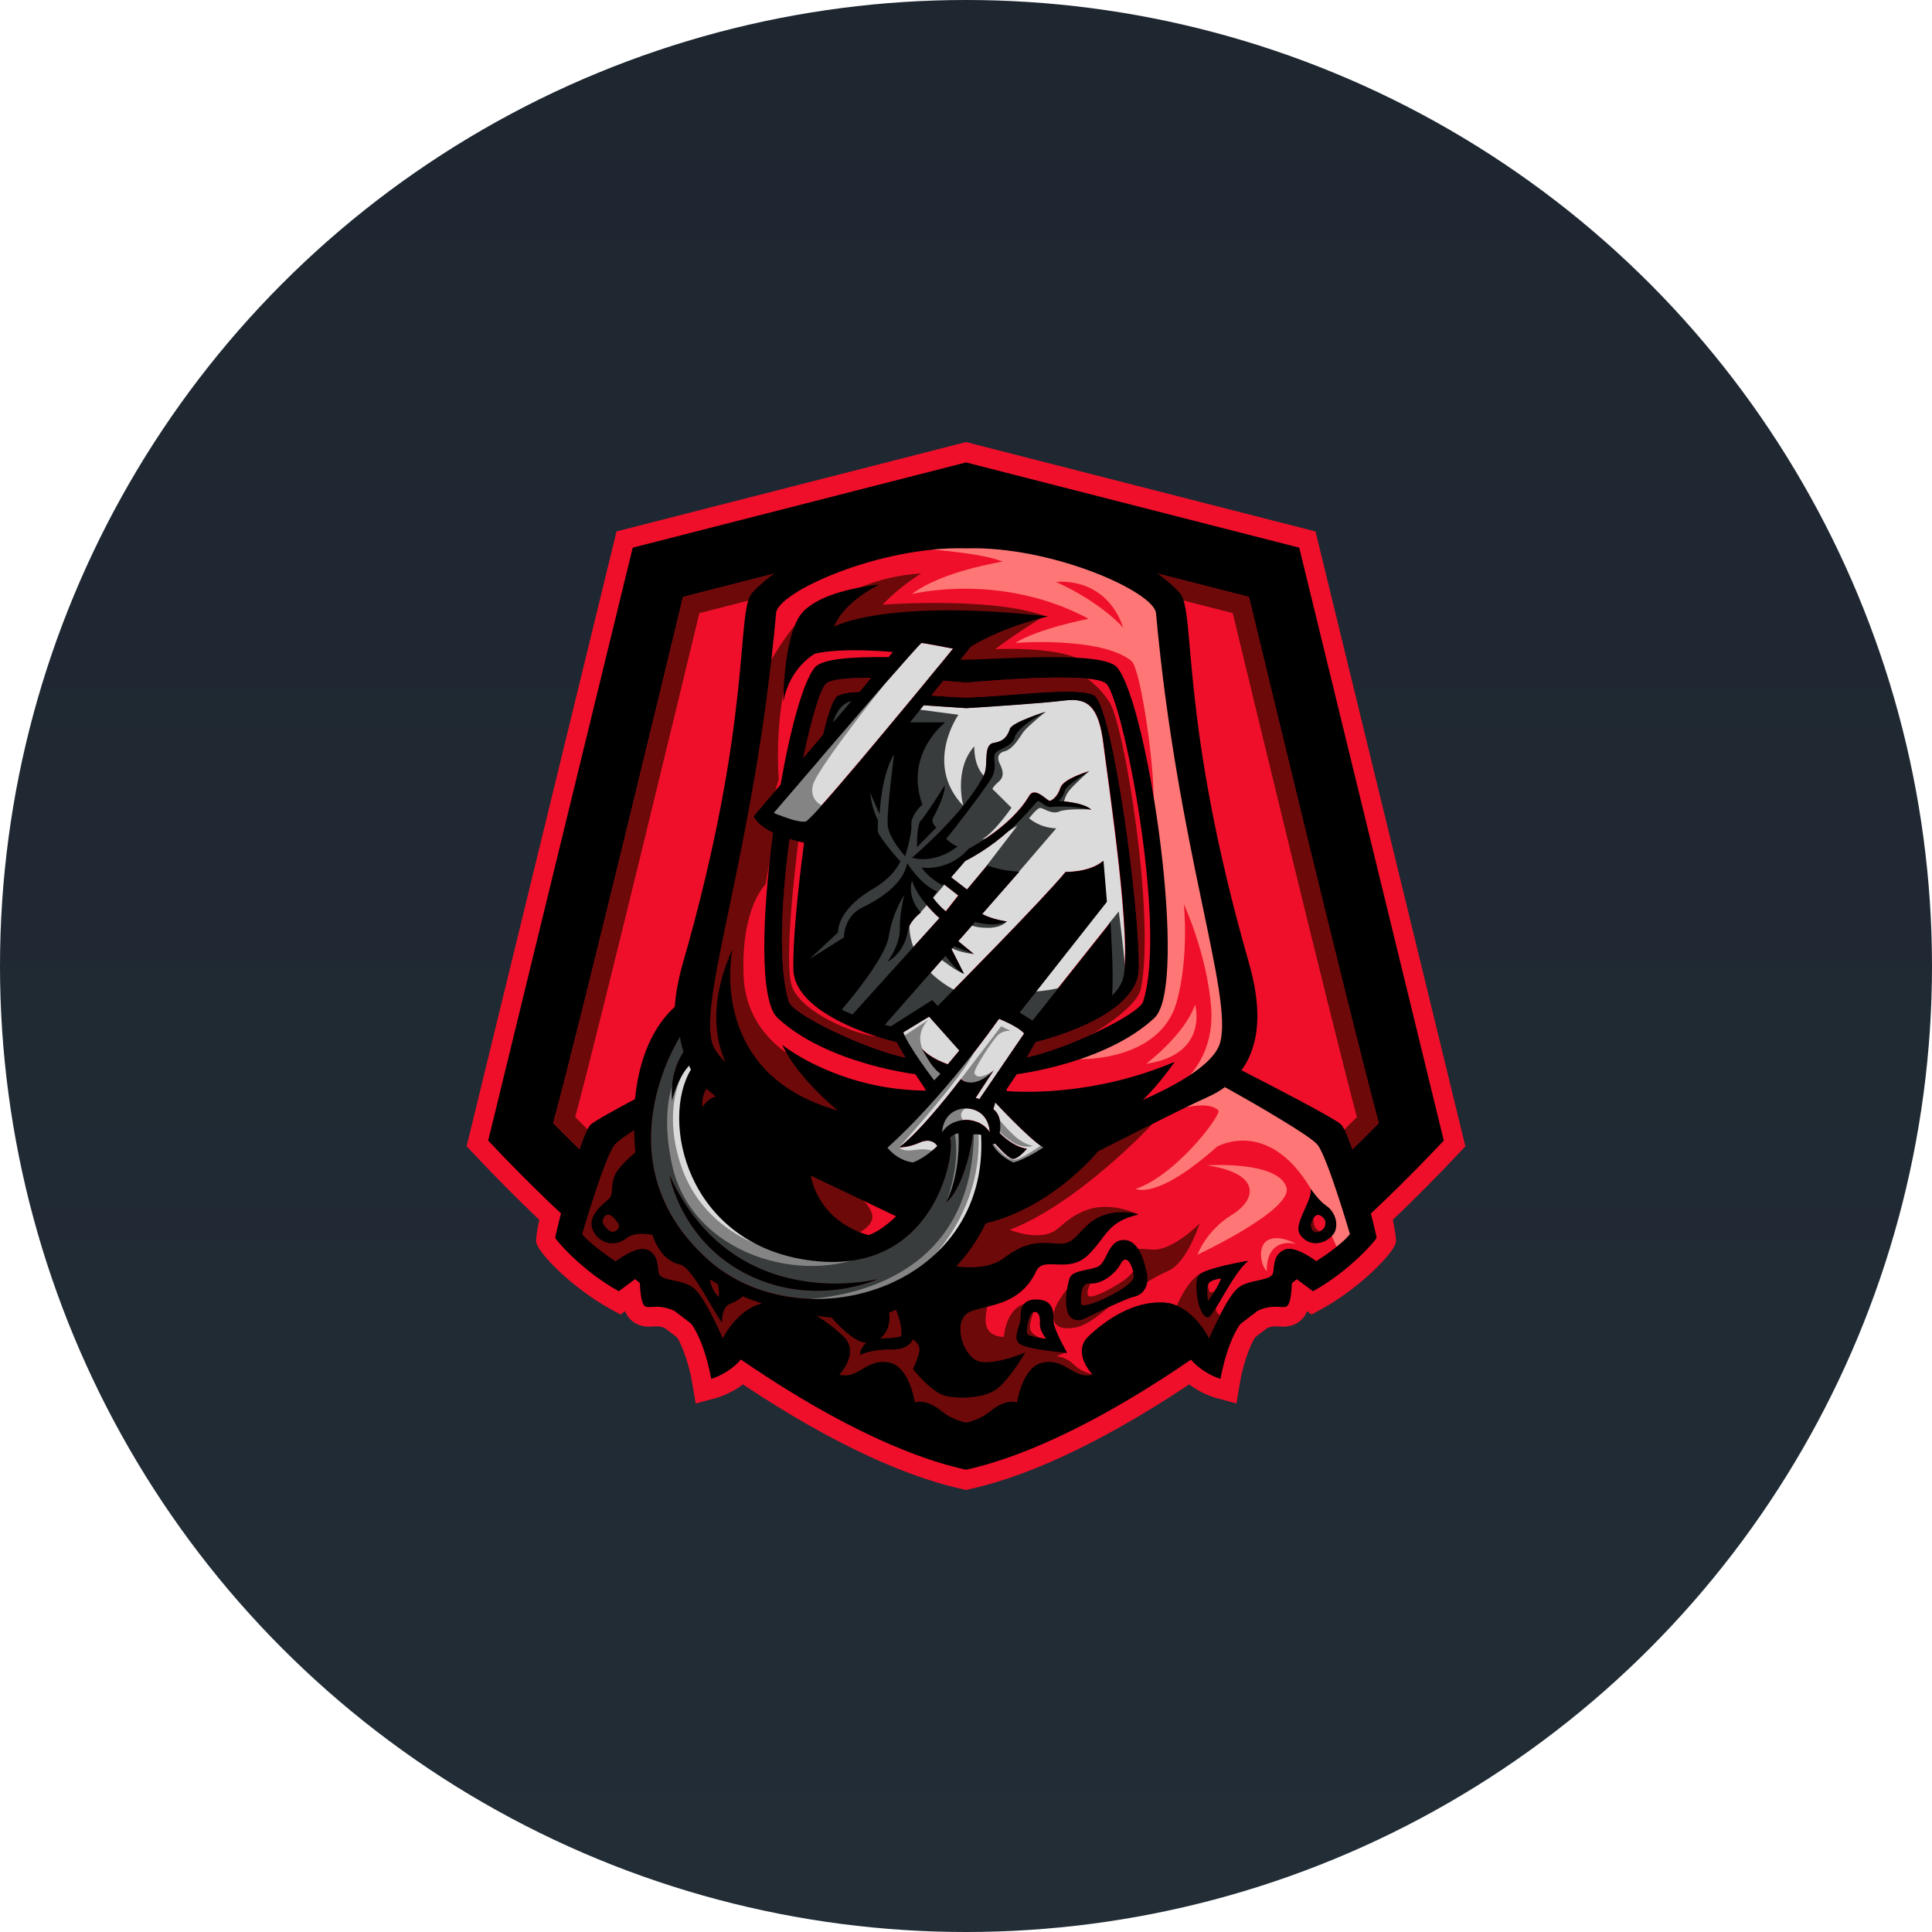
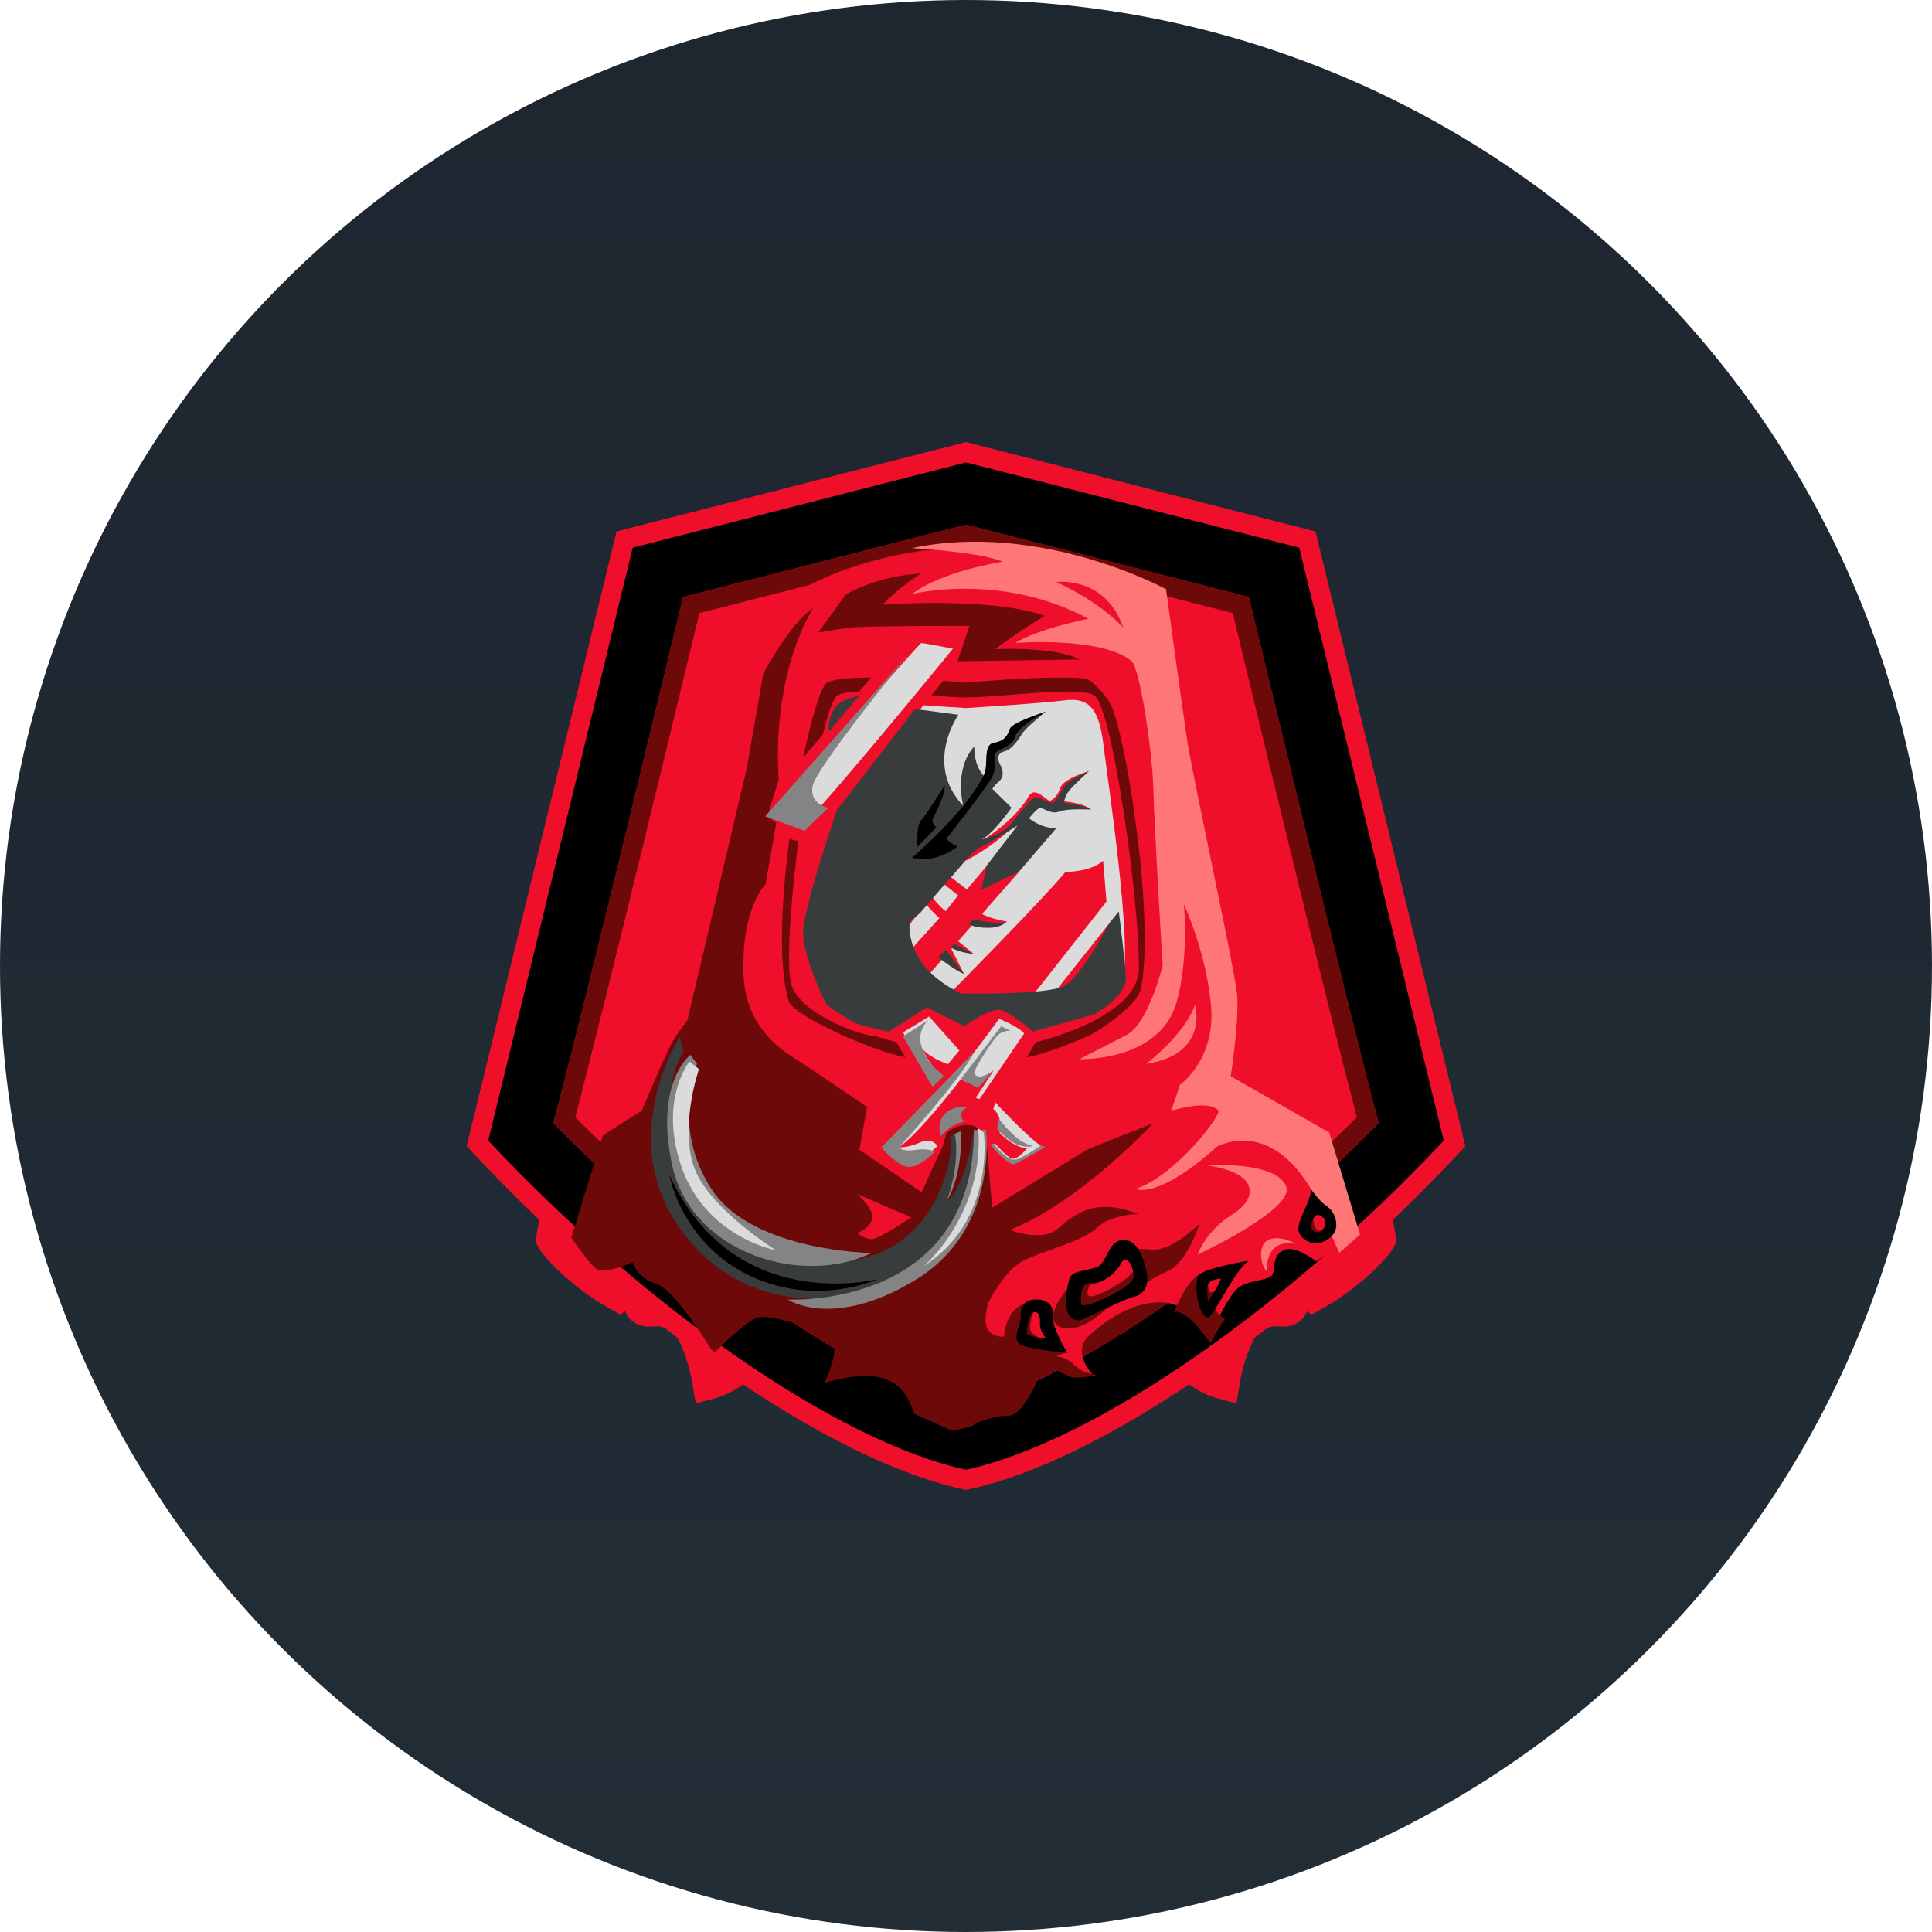
<svg xmlns="http://www.w3.org/2000/svg" width="118" height="118" viewBox="0 0 118 118" fill="none">
  <circle cx="59" cy="59" r="59" fill="url(#paint0_linear_955_8281)" />
  <path d="M58.763 89.351C57.447 89.084 56.495 88.683 55.937 88.162C55.775 88.012 55.401 87.911 55.002 87.911L53.713 88.012L53.651 86.716C53.587 86.317 53.429 85.939 53.189 85.614C52.674 85.894 52.04 86.04 51.361 86.04C50.369 86.04 49.607 85.724 49.524 85.687L48.216 85.126L48.985 83.925C49.062 83.803 49.303 83.431 48.653 82.801C48.374 82.56 48.017 82.43 47.648 82.436C47.365 82.436 46.982 82.513 46.794 82.882C45.84 84.766 43.968 85.32 43.759 85.377L42.491 85.722L42.268 84.413C42.038 83.04 41.436 81.531 41.031 81.308C40.484 81.008 40.214 81.008 40.115 81.008C40.051 81.008 39.987 81.011 39.923 81.016C39.832 81.024 39.74 81.028 39.649 81.028C39.44 81.031 39.233 80.997 39.035 80.927C38.84 80.856 38.663 80.744 38.514 80.598C38.366 80.452 38.251 80.276 38.177 80.082L37.899 80.289L37.225 79.916C35.005 78.691 32.93 76.605 32.754 75.894C32.584 75.229 34.37 68.578 35.306 67.761C35.448 67.64 35.695 67.421 37.678 66.354C38.063 63.603 39.117 61.926 40.071 60.935C40.152 60.178 40.314 59.366 40.561 58.517C43.306 48.965 43.842 42.799 44.136 39.481C44.341 37.144 44.434 36.078 45.076 35.382C48.842 31.32 56.622 30.472 58.919 30.31L59.004 30.302L59.089 30.31C61.384 30.472 69.167 31.322 72.933 35.382C73.575 36.076 73.672 37.144 73.876 39.481C74.164 42.797 74.707 48.965 77.448 58.513C77.812 59.787 77.999 60.97 77.999 62.035C77.999 63.099 77.822 64.024 77.476 64.857C82.105 67.239 82.534 67.611 82.702 67.761C83.634 68.574 85.425 75.229 85.25 75.898C85.078 76.601 83.002 78.687 80.78 79.916L80.105 80.289L79.832 80.082C79.757 80.276 79.643 80.451 79.495 80.597C79.348 80.743 79.171 80.855 78.977 80.927C78.778 80.996 78.569 81.03 78.359 81.028C78.274 81.028 78.187 81.024 78.086 81.016C78.025 81.016 77.964 81.008 77.893 81.008C77.792 81.008 77.525 81.008 76.978 81.308C76.573 81.531 75.971 83.038 75.738 84.413L75.517 85.719L74.249 85.375C74.04 85.32 72.171 84.766 71.211 82.882C71.026 82.517 70.644 82.44 70.356 82.44C69.988 82.434 69.63 82.564 69.351 82.805C68.703 83.435 68.938 83.807 69.019 83.929L69.789 85.13L68.48 85.691C67.895 85.923 67.272 86.043 66.643 86.044C65.981 86.044 65.363 85.906 64.8 85.634C64.567 85.962 64.414 86.338 64.35 86.734L64.275 87.956L63.053 87.923C62.598 87.923 62.223 88.025 62.067 88.17C61.504 88.697 60.554 89.092 59.237 89.359L59 89.408L58.763 89.359V89.351Z" fill="#EF0F2A" />
  <path d="M58.749 90.941C50.782 89.205 38.804 80.988 28.952 70.488L28.5 70.01L37.656 32.457L59.002 27L80.348 32.459L89.5 70.012L89.05 70.49C79.196 80.99 67.218 89.207 59.253 90.943L58.998 91L58.745 90.943L58.749 90.941Z" fill="#EF0F2A" />
  <path d="M79.353 33.449L59 28.244L38.644 33.449L29.818 69.663C39.483 79.959 51.203 88.071 59 89.764C66.799 88.067 78.515 79.959 88.181 69.663L79.353 33.449ZM59 85.979C52.34 84.2 42.304 77.273 33.793 68.592C35.417 62.667 41.719 36.461 41.719 36.461L58.998 32.046L76.278 36.461C76.278 36.461 82.58 62.667 84.207 68.592C75.693 77.273 65.658 84.198 59 85.979Z" fill="black" />
  <path d="M84.209 68.584C75.695 77.267 65.66 84.194 59.002 85.975C52.342 84.194 42.309 77.267 33.795 68.586C35.42 62.661 41.721 36.457 41.721 36.457L59 32.041L76.281 36.457C76.281 36.457 82.585 62.661 84.209 68.584Z" fill="#6D0909" />
  <path d="M59.002 84.727C52.704 82.914 43.228 76.366 35.132 68.229C36.805 61.942 41.735 41.517 42.714 37.447L59.002 33.283L75.292 37.447C76.272 41.517 81.201 61.938 82.874 68.229C74.779 76.366 65.302 82.914 59.004 84.725L59.002 84.727Z" fill="#EF0F2A" />
  <path d="M43.481 63.688C43.593 64.085 43.883 64.478 44.288 64.867C43.706 63.548 43.253 61.231 44.729 57.962C44.673 58.233 43.21 65.606 51.169 67.834C51.169 67.834 48.738 65.902 47.752 63.818C47.752 63.818 51.148 66.56 56.502 66.613L56.527 66.556L55.893 65.604C55.893 65.604 50.484 64.966 47.484 62.173C46.368 61.134 46.528 55.914 47.211 50.85C46.688 50.599 46.23 50.271 46.022 49.854L47.662 47.917C48.266 44.517 49.052 41.626 49.755 40.759C50.205 40.21 52.172 40.105 54.262 40.129L54.531 39.813C54.531 39.813 51.513 39.514 49.771 39.911C49.771 39.911 48.213 40.743 47.845 42.864C47.845 42.653 47.861 39.4 48.74 37.776C49.378 36.599 51.469 35.955 53.701 35.694C53.701 35.694 51.521 36.727 50.94 38.268C50.94 38.268 53.999 36.542 64.021 37.638C64.021 37.638 61.384 38.213 59.288 39.485L58.645 40.287C58.771 40.287 58.889 40.295 58.996 40.295C61.344 40.247 67.404 39.745 68.235 40.763C70.139 43.089 72.63 60.198 70.507 62.173C67.504 64.968 62.097 65.606 62.097 65.606L61.463 66.556L61.504 66.645C62.751 66.734 67.032 66.856 71.735 64.857C71.554 65.126 71.363 65.388 71.162 65.643C70.742 66.189 70.285 66.704 69.793 67.186C72.049 66.188 74.152 64.95 74.508 63.694C75.325 60.818 71.899 51.861 70.595 37.452C70.473 36.137 64.21 33.332 58.992 33.494C53.774 33.332 47.506 36.137 47.385 37.452C46.082 51.861 42.659 60.818 43.473 63.694L43.481 63.688ZM53.055 75.428C53.628 75.231 54.213 74.78 54.736 74.279L49.51 71.794C50.16 74.832 53.055 75.428 53.055 75.428ZM37.107 74.18C36.864 74.235 36.702 74.571 36.884 74.802C36.884 74.802 37.192 75.288 37.48 75.219C37.769 75.15 37.834 74.887 37.789 74.778C37.745 74.668 37.352 74.121 37.107 74.182V74.18ZM43.838 78.418C43.678 78.324 43.514 78.231 43.356 78.13C43.477 78.906 43.911 79.204 43.911 79.204C43.931 78.902 43.891 78.628 43.842 78.422L43.838 78.418Z" fill="#EF0F2A" />
  <path d="M61.019 62.222C57.256 67.494 54.209 70.087 54.209 70.087C54.851 70.917 55.763 71 55.763 71C56.537 70.713 57.256 69.993 57.256 69.993C57.256 69.993 56.958 69.441 56.188 69.779C55.419 70.119 54.922 70.07 54.922 70.07C56.304 69.058 58.69 65.902 58.69 65.902C59.599 66.601 60.699 65.367 60.699 65.367L59.591 67.054L59.824 67.127L62.553 63.117C62.176 62.673 61.019 62.226 61.019 62.226V62.222Z" fill="#DBDBDB" />
-   <path d="M59.158 67.689C59.101 67.689 59.048 67.689 58.996 67.697C58.945 67.697 58.894 67.689 58.836 67.689V67.705C57.543 67.855 57.543 69.143 57.543 69.143C57.957 68.505 58.663 68.399 58.998 68.387C59.33 68.399 60.037 68.505 60.45 69.145C60.45 69.145 60.45 67.855 59.158 67.705V67.689Z" fill="#DBDBDB" />
  <path d="M59.924 69.303C59.924 69.303 59.584 69.242 59.43 69.278C59.43 69.278 59.02 72.383 57.785 73.447C57.833 73.358 58.668 71.794 58.55 69.214C58.55 69.214 58.263 69.214 58.024 69.489C58.388 70.317 57.153 78.118 49.291 76.949C41.922 75.855 40.336 68.422 42.202 65.319L42.09 65.084C41.341 65.902 41.055 67.225 41.055 67.225C40.921 65.703 41.468 64.664 41.75 64.239C41.645 63.937 41.574 63.625 41.539 63.307C41.539 63.307 36.599 70.903 43.2 76.892C48.91 82.07 60.463 78.75 59.928 69.303H59.924ZM40.895 71.794C44.845 80.394 53.582 78.13 53.582 78.13C53.582 78.13 49.935 79.831 45.914 77.968C41.612 75.979 40.895 71.794 40.895 71.794ZM74.591 78.077C74.591 78.077 74 78.134 73.828 78.369C73.656 78.608 73.783 79.465 73.783 79.465C73.783 79.465 74.425 78.604 74.591 78.073V78.077Z" fill="#EF0F2A" />
  <path d="M46.548 79.606C46.147 79.477 45.751 79.33 45.361 79.167C45.248 79.274 45.017 79.471 44.626 79.612C44.036 79.821 44.109 80.763 44.109 80.763C43.706 80.386 42.303 77.374 41.527 77.22C40.287 76.973 39.853 75.422 39.853 75.422C39.853 75.422 38.79 75.171 38.235 75.628C38.085 75.752 37.91 75.841 37.721 75.887C37.532 75.934 37.336 75.937 37.146 75.897C36.956 75.857 36.777 75.774 36.623 75.656C36.47 75.537 36.345 75.385 36.258 75.211C35.776 74.358 36.754 73.593 37.137 73.267C37.514 72.939 37.269 72.635 37.514 71.883C37.678 71.377 38.373 70.743 38.806 70.378C38.765 69.925 38.738 69.47 38.725 69.015C38.115 69.412 37.662 69.74 37.526 69.922C36.898 70.747 35.555 75.361 35.555 75.361C35.993 75.979 37.597 77.034 37.597 77.034C37.597 77.034 38.873 76.062 39.513 76.323C40.151 76.586 40.151 77.133 40.218 77.707C40.287 78.28 41.644 78.103 42.351 78.648C43.056 79.197 44.144 81.741 44.144 81.741C44.144 81.741 44.99 79.959 46.548 79.606ZM68.462 77.172C68.117 77.832 67.236 78.47 66.566 78.387C65.897 78.3 66.033 79.619 66.033 79.619C66.033 80.125 69.274 78.596 69.248 77.97C69.219 77.338 68.806 76.511 68.462 77.172Z" fill="#EF0F2A" />
  <path d="M78.25 68.377C77.112 67.694 75.965 67.029 74.806 66.382C74.454 66.645 74.093 66.84 73.759 66.994C72.053 67.763 67.054 70.317 67.054 70.317C67.054 70.317 64.299 73.731 60.193 74.713C59.734 75.675 59.127 76.56 58.394 77.334C59.138 77.431 60.438 77.48 61.289 76.838C62.541 75.894 63.329 75.837 64.415 75.934C65.504 76.031 65.498 75.645 66.414 74.8C67.731 73.581 69.525 74.168 69.525 74.168C67.581 74.62 67.566 75.545 66.454 76.635C65.219 77.84 63.738 76.651 63.272 77.638C62.12 80.097 59.592 79.594 58.925 80.322C58.257 81.047 58.868 82.951 59.849 83.157C60.801 83.356 62.525 82.639 62.618 82.598C62.565 82.691 61.51 84.46 60.742 84.924C59.952 85.406 58.471 85.462 57.657 85.223C56.841 84.984 55.753 83.607 55.753 83.607C55.753 83.607 55.962 83.214 56.124 82.649C56.286 82.082 55.745 81.798 55.745 81.798C55.745 81.798 55.552 82.422 54.493 82.41C53.14 82.398 52.528 82.748 52.528 82.748C52.518 82.308 52.915 82.001 52.915 82.001C52.232 82.029 51.218 80.968 50.78 80.467C50.486 80.439 50.172 80.407 49.852 80.362C50.486 80.735 51.047 81.184 51.499 81.608C52.559 82.606 51.25 83.949 51.25 83.949C52.445 84.265 52.923 82.906 54.337 83.222C55.552 83.498 55.87 85.649 55.87 85.649C55.87 85.649 56.537 85.385 57.515 86.195C57.993 86.586 58.55 86.789 58.994 86.882C59.434 86.785 59.993 86.586 60.471 86.194C61.445 85.385 62.115 85.647 62.115 85.647C62.115 85.647 62.434 83.498 63.649 83.222C65.067 82.906 65.539 84.265 66.736 83.951C66.736 83.951 65.431 82.606 66.487 81.608C67.55 80.605 69.231 79.457 71.042 79.55C72.853 79.647 73.844 81.741 73.844 81.741C73.844 81.741 74.932 79.197 75.639 78.648C76.346 78.102 77.705 78.28 77.77 77.707C77.838 77.131 77.838 76.587 78.477 76.323C79.119 76.06 80.391 77.034 80.391 77.034C80.391 77.034 81.997 75.981 82.435 75.361C82.435 75.361 81.09 70.747 80.464 69.921C80.255 69.647 79.35 69.05 78.244 68.377H78.25ZM62.227 82.049C61.85 81.672 62.336 80.945 62.336 80.524C62.336 80.105 62.328 79.311 63.39 79.376C64.447 79.44 64.332 80.307 64.348 80.755C64.368 81.205 65.174 82.635 65.174 82.635C65.174 82.635 62.61 82.426 62.229 82.053L62.227 82.049ZM69.244 79.21C68.776 79.303 66.102 80.609 66.102 80.609C64.668 80.921 65.178 78.547 65.332 78.077C65.488 77.611 66.339 77.611 66.981 77.403C67.623 77.192 67.635 75.849 68.52 75.744C69.41 75.636 69.811 76.668 70.036 77.668C70.258 78.677 69.718 79.126 69.246 79.214L69.244 79.21ZM73.769 80.459C73.149 80.354 72.898 78.312 73.222 77.887C73.546 77.46 76.232 77.01 76.232 77.01C75.234 77.824 74.093 80.516 73.769 80.459ZM81.017 73.65C81.495 73.978 81.74 74.624 81.559 75.167C81.377 75.703 80.19 76.422 79.429 75.43C78.938 74.79 80.162 73.392 80.063 72.614C80.063 72.614 80.531 73.319 81.015 73.647L81.017 73.65Z" fill="#EF0F2A" />
  <path d="M80.792 75.092C81.13 74.782 80.913 74.279 80.555 74.202C80.202 74.126 80.062 74.796 80.062 74.812C80.075 75.258 80.451 75.4 80.792 75.088V75.092ZM63.15 80.135C62.839 80.176 62.674 81.255 62.729 81.45C62.786 81.638 63.898 81.764 63.898 81.764C63.898 81.764 63.493 81.278 63.521 80.862C63.55 80.447 63.464 80.099 63.15 80.139V80.135Z" fill="#EF0F2A" />
  <path d="M55.24 54.642C55.24 54.642 54.511 55.697 54.278 57.19C54.082 58.46 52.026 60.947 51.412 61.667C51.625 61.776 51.846 61.873 52.066 61.962L57.377 56.074C57.377 56.074 56.061 54.95 55.698 53.785C55.698 53.785 55.33 54.695 56.237 55.726C56.237 55.726 55.542 56.248 55.461 56.801C55.378 57.36 55.089 58.245 54.197 58.746C54.197 58.746 54.973 57.753 54.961 56.733C54.945 55.714 55.245 54.638 55.245 54.638L55.24 54.642Z" fill="#DBDBDB" />
  <path d="M55.293 64.579L54.746 63.648C54.746 63.648 48.519 62.209 48.447 59.196C48.406 57.628 48.684 54.553 49.101 51.464C48.803 51.399 48.509 51.322 48.218 51.233C47.711 55.059 47.515 59.054 48.185 61.166C48.438 61.966 52.889 64.069 55.297 64.579H55.293ZM69.813 61.166C71.292 56.479 68.537 42.528 67.528 41.734C66.681 41.063 60.829 41.531 59 41.693C58.654 41.663 58.172 41.626 57.606 41.582L56.883 42.483C57.643 42.54 58.376 42.588 59.002 42.6C61.532 42.556 65.782 41.9 66.819 42.463C67.933 43.064 69.649 55.44 69.554 59.2C69.487 62.214 63.254 63.654 63.254 63.654L62.707 64.583C65.117 64.077 69.568 61.974 69.821 61.17L69.813 61.166ZM53.203 41.383C51.886 41.383 50.794 41.476 50.466 41.734C50.122 42.005 49.571 43.818 49.056 46.277L50.257 44.859C50.577 43.522 50.9 42.611 51.183 42.459C51.446 42.321 51.902 42.256 52.48 42.24L53.203 41.383Z" fill="#6D0909" />
-   <path d="M53.762 81.737C54.657 81.746 55.058 81.604 55.058 81.604C55.111 81.063 54.914 80.423 54.734 79.983C54.588 80.046 54.444 80.105 54.304 80.156C54.487 81.249 53.762 81.737 53.762 81.737Z" fill="#EF0F2A" />
  <path d="M61.822 70.773C61.498 70.688 60.775 69.848 60.775 69.848L60.611 69.888C61.052 70.664 61.895 70.996 61.895 70.996C62.63 70.81 63.71 70.079 63.71 70.079C62.818 69.528 60.787 67.328 60.787 67.328L60.665 67.733C61.293 68.215 61.048 69.189 61.048 69.189C61.972 70.127 62.721 70.147 62.721 70.147C62.721 70.147 62.152 70.846 61.826 70.765L61.822 70.773Z" fill="#DBDBDB" />
  <path d="M42.9 67.612C43.224 67.065 43.706 66.963 43.706 66.963L43.139 66.497C42.811 66.984 42.896 67.615 42.896 67.615L42.9 67.612Z" fill="#EF0F2A" />
  <path d="M57.434 65.576C57.114 65.327 56.808 64.986 56.294 64.024C56.808 64.646 57.892 64.995 57.892 64.995L58.595 64.158L56.744 62.086L55.164 63.046C55.532 63.988 57.058 65.973 57.058 65.973L57.434 65.576Z" fill="#DBDBDB" />
  <path d="M63.041 62.331L67.806 56.329C67.806 56.329 68.022 59.491 67.901 60.785C68.211 60.498 68.444 60.176 68.555 59.815C69.189 57.806 67.684 47.853 67.392 45.479C67.103 43.105 66.404 42.596 64.982 42.779C63.72 42.941 60.448 43.154 58.998 43.247C58.372 43.206 57.402 43.145 56.401 43.075L55.567 44.114H57.714C57.714 44.114 55.194 46.03 56.32 49.131C56.32 49.131 55.603 49.779 55.652 50.366C55.694 50.948 55.269 52.295 55.269 52.295C55.269 52.295 54.311 51.233 54.209 50.457C54.108 49.682 54.588 46.082 54.588 46.082C54.588 46.082 53.894 47.004 53.709 49.714L53.138 48.428C53.138 48.428 53.199 49.358 53.616 50.097C53.616 50.097 53.571 50.555 53.616 50.81C53.66 51.065 54.716 52.361 54.977 52.596C54.977 52.596 54.639 53.498 53.302 54.278C51.963 55.055 51.171 56.08 51.171 56.943L49.429 58.563L51.522 57.255C51.522 57.227 51.53 55.969 52.619 55.44C53.723 54.901 55.157 53.996 55.395 52.71C55.395 52.71 56.16 53.98 57.22 54.446L56.956 54.81C56.956 54.81 57.329 55.327 57.758 55.655L58.52 54.687L57.627 53.988L57.55 54.061C57.288 53.915 56.614 53.494 56.274 52.973C56.274 52.973 57.918 53.261 59.154 51.825C59.154 51.825 61.712 50.551 62.853 48.604C63.218 47.982 63.975 48.965 64.129 48.908C64.285 48.851 64.583 48.663 64.763 48.108C64.939 47.567 66.424 47.121 66.517 47.097C66.432 47.146 65.103 47.948 65.016 48.29C64.927 48.647 64.654 48.92 64.654 48.92C64.654 48.92 66.134 48.977 66.641 49.451C66.641 49.451 65.438 49.167 64.149 49.289C63.852 49.317 63.507 48.896 63.369 48.924C63.234 48.953 61.721 51.172 58.945 52.584L58.087 53.579L59.059 54.328L60.29 52.852C60.641 52.993 61.279 53.188 62.241 53.245L59.983 55.819C60.588 56.163 61.496 56.277 61.496 56.277C60.854 56.581 60.023 56.435 59.551 56.309L58.52 57.482L59.48 58.272L58.253 57.79L58.107 57.96L58.87 59.475C58.461 59.276 58.016 58.752 57.734 58.381L54.033 62.598L54.406 62.681L56.928 61.073L57.264 61.438C58.151 60.534 63.72 54.91 65.079 53.249C65.079 53.249 66.542 53.293 67.376 52.576L67.579 55.068L62.257 61.833L63.033 62.327L63.041 62.331ZM56.249 50.113C56.513 49.868 57.702 47.97 57.702 47.97C57.758 48.493 57.173 49.629 57.003 49.935C56.835 50.243 57.193 50.538 57.193 50.538L56.008 51.744C56.008 51.744 55.98 50.36 56.245 50.113H56.249ZM61.984 45.023C61.804 45.697 60.805 45.718 60.744 46.117C60.681 46.518 60.908 46.895 60.564 47.514C60.219 48.136 58.056 50.958 57.789 51.229C57.789 51.229 58.153 51.594 58.49 51.695C58.49 51.695 57.228 52.789 55.698 52.39C55.698 52.39 58.943 49.655 60.098 47.332C60.4 46.728 60.017 45.483 60.696 45.375C61.374 45.266 61.544 44.914 61.688 44.513C61.832 44.114 63.864 43.48 63.864 43.48C63.864 43.48 62.17 44.35 61.99 45.027L61.984 45.023ZM47.413 49.459L47.253 49.645L47.375 49.698C47.572 49.779 47.989 49.945 48.382 50.056C48.706 50.154 49.02 50.214 49.192 50.174C49.212 50.174 49.245 50.145 49.289 50.109C49.437 49.987 49.719 49.69 50.095 49.273C51.335 47.895 53.6 45.193 55.419 42.999L55.911 42.406C56.174 42.09 56.413 41.796 56.646 41.515C57.059 41.011 57.416 40.575 57.685 40.251L58.2 39.619C58.2 39.619 56.438 39.273 56.276 39.273C56.245 39.273 55.935 39.607 55.445 40.162C55.137 40.502 54.769 40.925 54.351 41.403C54.114 41.671 53.865 41.956 53.608 42.256C53.452 42.43 53.294 42.613 53.134 42.799C52.303 43.761 51.396 44.808 50.557 45.791C50.33 46.052 50.105 46.313 49.883 46.581C49.465 47.065 49.077 47.523 48.73 47.922C48.112 48.639 47.638 49.198 47.405 49.467L47.413 49.459Z" fill="#DBDBDB" />
  <path d="M51.997 42.815C51.481 42.957 51.114 43.352 50.869 44.142L51.997 42.815Z" fill="#EF0F2A" />
  <path d="M43.36 82.296C43.36 82.296 41.205 78.725 40.044 78.389C38.883 78.055 38.646 77.093 38.646 77.093C38.646 77.093 36.961 77.84 36.471 77.528C35.983 77.216 34.895 75.592 34.895 75.592C34.895 75.592 36.781 69.455 36.805 69.384C36.829 69.311 39.206 67.83 39.206 67.83C39.206 67.83 40.638 64.346 41.128 63.54C41.618 62.736 41.978 62.335 41.978 62.335L45.611 46.923L46.619 41.152C46.619 41.152 48.305 37.958 49.666 37.154C49.666 37.154 47.144 40.879 47.561 47.616L46.873 49.856L47.413 50.263L46.759 54.01C46.759 54.01 45.242 55.42 45.418 59.633C45.548 62.667 47.719 64.138 48.444 64.579C49.172 65.021 52.958 67.611 52.958 67.611L52.487 70.224L56.292 72.817L57.596 69.949L57.785 69.246C57.785 69.246 58.364 68.598 59.284 68.725C60.201 68.849 60.278 70.001 60.278 70.001L60.6 73.763L66.424 70.2L70.437 68.596C70.437 68.596 65.95 73.451 61.676 75.114C61.676 75.114 63.606 75.918 64.629 75.021C65.652 74.127 66.973 73.113 69.503 74.15C69.503 74.15 67.856 74.16 66.985 75.001C66.114 75.841 63.414 76.473 62.369 77.075C61.321 77.678 60.377 79.521 60.377 79.521C60.377 79.521 60.017 80.629 60.317 81.162C60.62 81.697 61.317 81.648 61.317 81.648C61.317 81.648 61.406 79.712 62.916 79.554C62.916 79.554 62.405 80.526 62.385 81.067C62.364 81.608 63.039 82.019 63.039 82.019L65.156 82.596C65.156 82.596 64.135 82.87 63.706 83.467C63.706 83.467 62.642 86.469 61.571 86.469C60.499 86.469 59.488 86.963 59.431 87.052C59.375 87.141 58.18 87.399 58.18 87.399L55.822 86.339C55.289 84.557 54.104 83.36 50.369 84.46C50.369 84.46 51.167 82.781 50.91 82.049C50.656 81.318 47.193 80.315 46.398 80.443C45.602 80.573 43.633 82.629 43.633 82.629L43.35 82.288L43.36 82.296Z" fill="#6D0909" />
  <path d="M50.592 44.432C50.592 44.432 50.656 43.51 51.128 43.075C51.602 42.635 52.473 42.491 52.473 42.491L50.66 44.646L50.587 44.436L50.592 44.432ZM55.901 43.307L58.538 43.656C58.538 43.656 56.403 46.668 58.832 49.216C58.832 49.216 58.23 46.996 59.51 45.58C59.51 45.58 59.429 46.785 60.173 47.468C60.173 47.468 60.665 46.475 60.635 45.937C60.602 45.398 61.477 45.499 61.749 45.078C62.022 44.658 62.267 44.302 62.304 44.274C62.34 44.245 63.612 43.53 63.861 43.474C63.861 43.474 62.707 44.407 62.488 44.727C62.271 45.045 61.87 45.754 61.368 45.882C60.868 46.014 60.926 46.38 61.064 46.651C61.2 46.923 61.4 47.387 61.024 47.715C60.647 48.043 60.614 48.185 60.614 48.185L61.777 49.333C61.777 49.333 60.71 50.877 59.984 51.258C59.984 51.258 61.18 51.047 61.797 50.263C62.417 49.483 63.027 48.663 63.286 48.683C63.55 48.703 64.097 49.115 64.327 49.005C64.556 48.896 64.945 48.084 65.117 47.881C65.29 47.678 66.519 47.091 66.519 47.091C66.519 47.091 65.559 47.958 65.294 48.298C65.03 48.636 64.974 49.029 64.974 49.029C64.974 49.029 66.262 49.188 66.623 49.443C66.623 49.443 65.154 49.366 64.684 49.568C64.214 49.771 63.691 49.313 63.509 49.346C63.323 49.378 62.853 49.975 62.853 49.975C62.853 49.975 63.485 50.567 64.512 50.591L62.235 53.239L59.92 54.352L60.28 52.848L62.14 50.425C62.14 50.425 60.444 51.492 59.972 51.701C59.502 51.912 58.876 52.649 58.876 52.649L56.227 55.722L55.558 56.313C55.558 56.313 55.143 58.969 58.696 60.676C58.696 60.676 64.003 60.79 65.032 60.202C66.065 59.613 67.791 56.329 67.791 56.329L68.332 55.669C68.332 55.669 68.711 58.602 68.766 59.72C68.822 60.842 66.847 61.954 66.847 61.954L63.082 63.008C63.082 63.008 61.654 61.736 61.016 61.679C60.377 61.622 58.909 62.673 58.909 62.673L56.612 61.529L54.288 63.008C54.288 63.008 51.132 62.38 50.727 61.792C50.322 61.205 49.168 58.59 49.054 57.162C48.945 55.738 51.116 49.475 51.116 49.475L55.891 43.303L55.901 43.307Z" fill="#393C3D" />
  <path d="M81.185 69.171L75.169 65.732C75.169 65.732 75.71 62.282 75.549 60.674C75.385 59.068 72.847 47.417 72.523 45.298C72.199 43.18 71.219 35.985 71.219 35.985C71.219 35.985 63.592 31.812 55.696 33.477C55.696 33.477 59.727 33.684 61.246 34.302C61.246 34.302 57.507 34.881 55.696 36.287C55.696 36.287 61.087 34.906 66.487 37.792C66.487 37.792 63.404 38.391 62.01 39.268C62.01 39.268 67.228 38.859 69.1 40.364C69.641 40.802 70.404 46.117 70.447 48.27C70.492 50.425 71.01 58.971 71.01 58.971C71.01 58.971 70.151 62.533 68.782 63.224C67.412 63.921 65.94 64.689 65.94 64.689C65.94 64.689 70.858 64.855 71.873 61.178C72.635 58.42 72.306 55.225 72.306 55.225C72.306 55.225 73.714 58.243 73.972 61.519C74.225 64.733 72.067 66.258 72.067 66.258L71.543 67.826C72.819 67.492 73.923 67.34 74.425 67.826C74.535 68.207 71.76 71.826 69.367 72.61C69.367 72.61 70.621 73.341 74.332 70.034C74.332 70.034 77.452 68.227 80.061 72.61L81.799 76.517L83.067 75.403L81.183 69.161L81.185 69.171ZM64.512 35.548C64.512 35.548 67.493 35.128 68.61 38.343C68.61 38.343 67.305 36.818 64.512 35.548Z" fill="#FF7676" />
  <path d="M70.003 64.974C70.003 64.974 72.351 63.206 72.993 61.359C72.993 61.359 73.876 64.399 70.003 64.974Z" fill="#FF7676" />
  <path d="M59.922 69.303C59.922 69.303 59.581 69.238 59.429 69.278C59.429 69.278 59.024 72.388 57.778 73.447C57.827 73.35 58.666 71.794 58.546 69.214C58.546 69.214 58.256 69.214 58.019 69.489C58.384 70.318 57.148 78.118 49.289 76.945C41.92 75.853 40.336 68.42 42.199 65.319L42.088 65.076C41.338 65.898 41.055 67.221 41.055 67.221C40.917 65.695 41.466 64.656 41.756 64.231C41.649 63.933 41.576 63.624 41.539 63.309C41.539 63.309 36.594 70.899 43.196 76.884C48.904 82.066 60.46 78.748 59.928 69.303H59.922ZM45.914 77.972C41.614 75.979 40.897 71.794 40.897 71.794C44.843 80.398 53.583 78.13 53.583 78.13C53.583 78.13 49.939 79.825 45.914 77.968V77.972Z" fill="#393C3D" />
  <path d="M73.733 71.176C73.733 71.176 77.993 70.879 78.564 72.493C79.052 73.874 73.141 76.629 73.141 76.629C73.141 76.629 73.658 75.165 75.236 74.198C76.814 73.232 76.982 71.658 73.735 71.178L73.733 71.176Z" fill="#FF7676" />
  <path d="M51.649 36.324C51.649 36.324 53.391 35.199 56.27 35.021C56.27 35.021 54.965 35.805 53.906 36.933C53.906 36.933 60.481 36.427 63.803 37.614C63.803 37.614 62.211 38.568 60.781 39.647C60.781 39.647 64.411 39.469 65.946 40.279L58.486 40.387L59.205 38.223C59.205 38.223 52.763 38.219 51.878 38.337C50.995 38.454 49.976 38.633 49.976 38.633L51.649 36.319V36.324Z" fill="#6D0909" />
  <path d="M77.371 77.64C77.371 77.64 77.308 76.653 77.869 76.198C78.43 75.74 79.165 75.979 79.165 75.979C79.165 75.979 78.169 75.387 77.464 75.732C76.757 76.076 77.018 77.33 77.371 77.64Z" fill="#FF7676" />
  <path d="M48.12 79.371C48.12 79.371 59.484 79.983 59.484 69.015H60.218C60.218 69.015 61.034 75.017 55.976 78.134C50.918 81.253 48.12 79.376 48.12 79.376V79.371Z" fill="#848484" />
  <path d="M42.165 64.429C42.165 64.429 39.953 66.111 41.051 71.158C42.246 76.629 49.069 78.572 53.231 76.526C53.231 76.526 45.973 76.451 43.468 72.643C40.968 68.835 42.57 64.97 42.57 64.97L42.161 64.423L42.165 64.429ZM58.915 68.509C58.915 68.509 58.324 68.043 59.091 67.615C59.091 67.615 58.204 67.494 57.69 68.045C57.177 68.598 57.449 69.39 57.449 69.39C57.449 69.39 58.178 68.57 58.915 68.509Z" fill="#848484" />
  <path d="M57.088 70.35C57.088 70.35 56.755 70.103 55.893 70.233C55.03 70.362 54.92 70.066 54.92 70.066C54.92 70.066 58.726 65.87 59.508 64.243L53.824 70.083C53.824 70.083 54.708 71.112 55.386 71.259C56.065 71.409 57.084 70.35 57.084 70.35H57.088ZM55.157 63.305L56.711 62.282C56.711 62.282 56.081 62.841 56.225 63.67C56.371 64.5 57.063 65.302 57.485 65.541L57.631 65.74L56.956 66.384L55.157 63.305Z" fill="#848484" />
  <path d="M58.688 65.902L61.147 62.681L61.735 62.973C61.735 62.973 61.326 62.884 60.967 63.208C60.611 63.532 59.434 65.359 59.515 65.549C59.748 66.096 60.7 65.363 60.7 65.363L59.727 66.451L58.688 65.898V65.902ZM60.684 69.835C60.684 69.835 61.425 70.879 62.002 70.83C62.377 70.797 63.556 69.979 63.556 69.979L63.849 70.054C63.849 70.054 62.063 71.128 61.874 71.118C61.686 71.109 60.754 70.382 60.526 69.884L60.692 69.835H60.684Z" fill="#848484" />
  <path d="M60.977 68.32C60.977 68.32 61.751 69.262 62.241 69.603C62.731 69.947 63.1 69.989 63.1 69.989C63.1 69.989 62.539 70.18 61.885 69.781C61.512 69.558 61.179 69.275 60.9 68.942L60.973 68.314L60.977 68.32ZM55.469 39.983C55.469 39.983 49.895 46.826 49.642 47.978C49.388 49.127 50.594 49.335 50.594 49.335L49.143 50.741L46.733 49.86L55.465 39.987L55.469 39.983Z" fill="#848484" />
  <path d="M65.883 63.631C65.883 63.631 69.412 61.764 69.689 60.36C70.568 55.888 68.666 44.334 67.785 42.926C66.908 41.519 65.759 41.091 65.759 41.091C65.759 41.091 67.497 40.544 67.963 41.091C68.425 41.638 70.846 53.4 70.572 57.53C70.299 61.658 69.853 61.833 69.377 62.282C68.899 62.73 65.883 63.631 65.883 63.631ZM48.797 51.116C48.797 51.116 47.802 58.569 48.363 60.222C48.924 61.877 52.4 63.257 53.61 63.309C53.61 63.309 49.396 60.992 49.001 59.977C48.608 58.96 49.354 51.116 49.354 51.116H48.797Z" fill="#EF0F2A" />
  <path d="M58.872 59.475C58.872 59.475 58.619 59.406 58.038 59.003C57.45 58.598 57.282 58.44 57.282 58.44L57.793 58.035L58.872 59.475ZM59.482 58.27C59.482 58.27 58.619 58.193 58.078 57.875L58.255 57.636L59.482 58.274V58.27ZM61.493 56.277C61.493 56.277 61.2 56.67 60.329 56.67C59.458 56.67 59.166 56.431 59.166 56.431L59.478 56.127C59.478 56.127 60.847 56.532 61.493 56.277Z" fill="#393C3D" />
  <path d="M56.436 77.32C56.436 77.32 60.149 74.15 59.748 68.91L60.082 69.175C60.082 69.175 60.855 74.488 56.436 77.32Z" fill="#DBDBDB" />
  <path d="M57.829 73.35C57.829 73.35 58.684 71.089 58.311 69.248L58.7 69.09C58.7 69.09 58.848 71.65 57.829 73.35Z" fill="#848484" />
  <path d="M42.112 64.837C42.112 64.837 40.297 67.064 41.533 71.002C42.764 74.936 46.301 76.141 47.389 76.36C47.389 76.36 43.111 73.694 42.331 71.118C41.553 68.543 42.693 65.294 42.693 65.294L42.114 64.838H42.11L42.112 64.837Z" fill="#DBDBDB" />
  <path d="M63.173 79.989C63.173 79.989 62.869 80.723 62.916 81.154C62.964 81.588 63.955 81.903 63.955 81.903C63.955 81.903 62.79 81.96 62.63 81.579C62.468 81.199 62.752 80.066 63.173 79.989ZM66.728 78.183C66.728 78.183 66.306 78.772 66.454 79.114C66.604 79.459 68.379 78.446 68.82 78.061C69.262 77.676 69.341 77.449 69.341 77.449C69.341 77.449 69.487 78.122 69.3 78.415C69.118 78.711 66.685 80.155 66.146 79.937C65.608 79.718 65.893 78.533 66.07 78.32C66.246 78.106 66.724 78.183 66.724 78.183H66.728ZM64.052 82.853C64.052 82.853 64.895 82.671 65.565 83.325C66.234 83.982 67.05 83.965 67.05 83.965C67.05 83.965 65.835 84.285 65.312 84.067C64.785 83.848 63.574 83.208 63.574 83.208L64.056 82.853H64.052Z" fill="#6D0909" />
  <path d="M52.35 75.317C52.35 75.317 53.083 75.073 53.265 74.472C53.446 73.868 52.35 72.926 52.35 72.926L55.657 74.35C55.657 74.35 53.652 75.701 53.227 75.685C52.801 75.669 52.35 75.317 52.35 75.317Z" fill="#EF0F2A" />
  <path d="M73.773 78.359C73.773 78.359 73.793 78.853 73.911 78.922C74.028 78.991 74.413 78.731 74.413 78.731L73.637 79.791C73.637 79.791 73.508 78.598 73.773 78.359ZM80.241 74.198C80.241 74.198 80.148 74.816 80.393 75.055C80.638 75.294 81.011 75.262 81.011 75.262C81.011 75.262 80.423 75.703 79.998 75.412C79.572 75.12 79.988 74.361 80.241 74.198ZM65.381 78.484C65.381 78.484 64.362 79.625 64.338 80.328C64.313 81.032 64.84 81.235 65.707 81.077C66.578 80.923 67.838 79.714 67.838 79.714C67.838 79.714 66.359 80.257 65.879 80.127C65.397 79.998 65.381 78.48 65.381 78.48V78.484ZM69.25 76.321C69.25 76.321 69.114 76.212 70.356 76.321C71.596 76.43 73.273 74.723 73.273 74.723C73.273 74.723 72.503 77.097 71.379 77.607C70.254 78.118 69.874 78.448 69.874 78.448L69.246 76.321H69.25Z" fill="#6D0909" />
  <path d="M71.715 80.141C71.715 80.141 72.424 78.179 73.396 77.751C73.396 77.751 73.35 79.777 73.682 79.915C74.016 80.052 74.361 79.372 74.361 79.372C74.361 79.372 74.196 79.951 74.316 80.145C74.433 80.336 74.814 80.53 74.814 80.53L73.915 82.037C73.915 82.037 72.483 79.866 71.711 80.149L71.715 80.141Z" fill="#6D0909" />
-   <path d="M81.908 68.675C81.406 68.235 77.34 66.143 75.823 65.367C76.39 64.597 76.795 63.52 76.795 62.045C76.795 61.138 76.641 60.083 76.293 58.853C71.978 43.846 73.062 37.308 72.049 36.208C68.5 32.38 60.677 31.638 58.996 31.517C57.315 31.638 49.492 32.386 45.943 36.208C44.93 37.308 46.016 43.846 41.701 58.853C41.42 59.84 41.264 60.717 41.215 61.498C40.36 62.262 39.096 63.917 38.784 67.129C37.498 67.814 36.341 68.458 36.082 68.679C35.458 69.226 33.882 75.503 33.915 75.604C33.937 75.718 35.515 77.605 37.796 78.865L39.072 77.913C39.072 77.913 39.048 79.663 39.428 79.801C39.809 79.939 40.291 79.542 41.588 80.257C42.896 80.966 43.439 84.216 43.439 84.216C43.439 84.216 44.985 83.799 45.718 82.337C46.468 80.872 48.516 81 49.476 81.936C50.438 82.868 50.454 83.848 49.986 84.581C49.986 84.581 51.438 85.209 52.751 84.508C54.076 83.817 54.837 86.08 54.837 86.716C54.837 86.716 56.033 86.627 56.746 87.287C57.295 87.8 58.49 88.075 58.994 88.178C59.494 88.075 60.69 87.804 61.24 87.287C61.95 86.627 63.147 86.716 63.147 86.716C63.147 86.08 63.906 83.817 65.231 84.508C66.554 85.207 68.004 84.581 68.004 84.581C67.534 83.848 67.55 82.87 68.513 81.936C69.469 81.004 71.521 80.876 72.262 82.337C73.005 83.795 74.543 84.216 74.543 84.216C74.543 84.216 75.092 80.962 76.392 80.257C77.701 79.542 78.179 79.939 78.56 79.801C78.943 79.663 78.91 77.913 78.91 77.913L80.194 78.865C82.473 77.605 84.055 75.718 84.076 75.604C84.108 75.499 82.53 69.226 81.9 68.681L81.908 68.675ZM47.395 37.452C47.517 36.133 53.782 33.33 59.002 33.492C64.214 33.33 70.484 36.137 70.605 37.452C71.914 51.855 75.333 60.812 74.519 63.688C74.162 64.95 72.053 66.188 69.799 67.182C70.326 66.684 70.81 66.098 71.162 65.643C71.365 65.385 71.559 65.122 71.746 64.853C67.04 66.854 62.758 66.732 61.506 66.643L61.465 66.554L62.103 65.608C62.103 65.608 67.512 64.966 70.51 62.171C72.629 60.202 70.143 43.091 68.237 40.771C67.407 39.753 61.35 40.249 59 40.297C58.889 40.297 58.777 40.297 58.652 40.289L59.298 39.493C61.384 38.215 64.026 37.644 64.026 37.644C54.011 36.544 50.948 38.272 50.948 38.272C51.524 36.739 53.707 35.7 53.707 35.7C51.475 35.959 49.383 36.601 48.744 37.782C47.857 39.402 47.845 42.659 47.845 42.87C48.22 40.751 49.778 39.921 49.778 39.921C51.524 39.522 54.538 39.824 54.538 39.824L54.264 40.135C52.178 40.111 50.213 40.216 49.761 40.771C49.058 41.632 48.27 44.523 47.675 47.921L46.032 49.858C46.241 50.273 46.694 50.607 47.219 50.85C46.542 55.914 46.372 61.136 47.493 62.173C50.499 64.966 55.905 65.608 55.905 65.608L56.535 66.554L56.513 66.611C54.309 66.59 52.135 66.106 50.132 65.189C49.299 64.819 48.508 64.361 47.774 63.822C48.761 65.904 51.177 67.828 51.177 67.828C43.362 65.645 44.63 58.495 44.736 57.978C43.267 61.241 43.715 63.554 44.306 64.865H44.298C43.893 64.472 43.603 64.075 43.492 63.684C42.676 60.808 46.101 51.851 47.403 37.447L47.395 37.452ZM59.819 67.129L59.588 67.056L60.688 65.377C60.59 65.483 59.547 66.566 58.682 65.908C58.682 65.908 56.3 69.068 54.919 70.068C54.919 70.068 55.413 70.117 56.178 69.779C56.954 69.442 57.246 69.995 57.246 69.995C57.246 69.995 56.529 70.721 55.757 70.998C55.757 70.998 54.85 70.917 54.203 70.093C54.203 70.093 57.25 67.498 61.016 62.228C61.016 62.228 62.17 62.677 62.553 63.121L59.819 67.129ZM60.45 69.155C60.035 68.513 59.334 68.405 58.996 68.399C58.664 68.407 57.953 68.513 57.544 69.155C57.544 69.155 57.544 67.861 58.836 67.707C58.836 67.707 58.941 67.698 58.998 67.698C59.045 67.698 59.156 67.707 59.156 67.707C60.45 67.861 60.45 69.155 60.45 69.155ZM54.734 74.287C54.216 74.784 53.626 75.233 53.061 75.436C53.061 75.436 50.158 74.832 49.512 71.796L54.734 74.287ZM51.185 42.467C50.896 42.619 50.578 43.532 50.262 44.867L49.058 46.283C49.575 43.824 50.126 42.009 50.47 41.738C50.794 41.478 51.892 41.393 53.205 41.393L52.486 42.254C51.904 42.27 51.451 42.335 51.185 42.473V42.467ZM52 42.817L50.869 44.144C51.116 43.354 51.483 42.955 52 42.817ZM49.897 46.578C50.114 46.319 50.334 46.056 50.568 45.789C51.414 44.81 52.322 43.755 53.152 42.791C53.314 42.615 53.462 42.432 53.622 42.254C53.879 41.956 54.124 41.667 54.365 41.403C54.779 40.929 55.156 40.5 55.457 40.164C55.944 39.611 56.264 39.27 56.288 39.27C56.456 39.27 58.21 39.615 58.21 39.615C58.21 39.615 58.018 39.848 57.7 40.249C57.426 40.569 57.072 41.004 56.657 41.511C56.424 41.794 56.187 42.09 55.921 42.404C55.761 42.598 55.597 42.789 55.429 42.999C53.61 45.191 51.353 47.901 50.11 49.275C49.859 49.571 49.589 49.851 49.303 50.113C49.255 50.154 49.222 50.176 49.206 50.176C49.03 50.216 48.72 50.151 48.392 50.064C48.05 49.957 47.712 49.836 47.379 49.704L47.26 49.647L47.422 49.461C47.653 49.185 48.131 48.63 48.744 47.921C49.087 47.52 49.48 47.059 49.901 46.578H49.897ZM67.386 52.586C66.548 53.303 65.089 53.255 65.089 53.255C63.726 54.916 58.162 60.542 57.274 61.438L56.934 61.079L54.412 62.685L54.039 62.596L57.746 58.377C58.03 58.754 58.467 59.285 58.881 59.479L58.113 57.96L58.267 57.792L59.486 58.274L58.53 57.484L59.559 56.311C60.029 56.441 60.86 56.587 61.504 56.279C61.504 56.279 60.598 56.165 59.993 55.823L62.255 53.242C61.293 53.186 60.647 52.991 60.301 52.849L59.065 54.328L58.093 53.583L58.956 52.586C61.731 51.172 63.248 48.956 63.384 48.924C63.519 48.9 63.862 49.315 64.166 49.291C65.45 49.169 66.655 49.453 66.655 49.453C66.153 48.981 64.67 48.924 64.67 48.924C64.67 48.924 64.95 48.649 65.035 48.296C65.122 47.952 66.446 47.156 66.531 47.107C66.434 47.132 64.951 47.573 64.777 48.11C64.593 48.673 64.299 48.859 64.139 48.916C63.985 48.973 63.232 47.992 62.863 48.612C61.723 50.557 59.16 51.835 59.16 51.835C57.925 53.273 56.284 52.983 56.284 52.983C56.624 53.506 57.295 53.921 57.56 54.077L57.641 53.996L58.534 54.695L57.777 55.665C57.347 55.337 56.971 54.812 56.971 54.812L57.234 54.452C56.174 53.986 55.409 52.716 55.409 52.716C55.176 54.002 53.742 54.907 52.634 55.446C51.544 55.977 51.536 57.237 51.536 57.261L49.449 58.572L51.185 56.951C51.185 56.088 51.975 55.061 53.32 54.29C54.653 53.51 54.995 52.602 54.995 52.602C54.73 52.37 53.679 51.071 53.63 50.82C53.582 50.561 53.63 50.105 53.63 50.105C53.217 49.364 53.152 48.434 53.152 48.434L53.719 49.72C53.902 47.014 54.605 46.088 54.605 46.088C54.605 46.088 54.129 49.688 54.224 50.459C54.321 51.241 55.283 52.301 55.283 52.301C55.283 52.301 55.713 50.958 55.664 50.37C55.617 49.783 56.334 49.135 56.334 49.135C55.212 46.032 57.732 44.12 57.732 44.12H55.581L56.419 43.076C57.422 43.149 58.391 43.214 59.02 43.255C60.465 43.166 63.732 42.951 65.002 42.789C66.43 42.602 67.121 43.109 67.411 45.491C67.706 47.861 69.213 57.812 68.573 59.821C68.444 60.197 68.219 60.532 67.919 60.794C68.041 59.497 67.824 56.34 67.824 56.34L63.064 62.333L62.28 61.843L67.607 55.078L67.398 52.586H67.386ZM55.465 56.805C55.547 56.258 56.239 55.738 56.239 55.738C55.34 54.703 55.705 53.793 55.705 53.793C56.063 54.948 57.38 56.072 57.38 56.072L52.069 61.96C51.846 61.871 51.628 61.772 51.414 61.663C52.028 60.946 54.088 58.454 54.285 57.186C54.501 55.786 55.156 54.776 55.233 54.654C55.2 54.8 54.943 55.786 54.959 56.736C54.967 57.691 54.289 58.632 54.199 58.746C55.087 58.239 55.38 57.362 55.459 56.801L55.463 56.805H55.465ZM63.256 63.651C63.256 63.651 69.485 62.213 69.554 59.2C69.641 55.438 67.935 43.068 66.819 42.465C65.784 41.904 61.532 42.554 59.004 42.602C58.376 42.586 57.647 42.538 56.885 42.481L57.613 41.58C58.178 41.628 58.664 41.669 59.01 41.693C60.833 41.531 66.688 41.065 67.542 41.733C68.545 42.529 71.308 56.481 69.821 61.168C69.566 61.972 65.118 64.077 62.711 64.581L63.258 63.65L63.256 63.651ZM48.224 51.241C48.548 51.345 48.862 51.417 49.111 51.474C48.698 54.561 48.416 57.638 48.457 59.203C48.528 62.215 54.755 63.656 54.755 63.656L55.295 64.587C52.887 64.081 48.441 61.974 48.183 61.172C47.521 59.07 47.713 55.065 48.224 51.245V51.241ZM55.168 63.056L56.746 62.094L58.595 64.168L57.892 65.007C57.892 65.007 56.808 64.662 56.292 64.034C56.808 64.999 57.114 65.337 57.438 65.584L57.058 65.985C57.058 65.985 55.538 64 55.168 63.06V63.056ZM61.052 69.204C61.052 69.204 61.293 68.225 60.669 67.747L60.791 67.34C60.791 67.34 62.827 69.54 63.718 70.085C63.718 70.085 62.634 70.818 61.899 70.998C61.899 70.998 61.052 70.672 60.615 69.89L60.783 69.85C60.783 69.85 61.502 70.696 61.826 70.773C62.15 70.854 62.721 70.162 62.721 70.162C62.721 70.162 61.978 70.137 61.056 69.199L61.052 69.204ZM43.15 66.497L43.717 66.971C43.717 66.971 43.231 67.077 42.9 67.624C42.9 67.624 42.813 66.988 43.15 66.497ZM44.146 81.749C44.146 81.749 43.06 79.199 42.352 78.654C41.649 78.1 40.285 78.286 40.225 77.709C40.152 77.137 40.152 76.584 39.514 76.325C38.876 76.058 37.599 77.04 37.599 77.04C37.599 77.04 35.997 75.981 35.556 75.371C35.556 75.371 36.904 70.753 37.526 69.933C37.67 69.746 38.116 69.418 38.73 69.025C38.738 69.459 38.762 69.912 38.811 70.384C38.373 70.745 37.678 71.379 37.51 71.883C37.269 72.641 37.51 72.945 37.138 73.277C36.755 73.603 35.772 74.36 36.258 75.221C36.344 75.396 36.469 75.549 36.623 75.668C36.777 75.788 36.956 75.871 37.147 75.911C37.337 75.951 37.534 75.947 37.723 75.9C37.912 75.853 38.088 75.763 38.237 75.638C38.794 75.177 39.854 75.428 39.854 75.428C39.854 75.428 40.283 76.983 41.527 77.227C42.303 77.388 43.705 80.392 44.106 80.771C44.106 80.771 44.033 79.831 44.622 79.621C45.011 79.475 45.244 79.284 45.366 79.171C45.755 79.341 46.156 79.483 46.553 79.612C45.001 79.965 44.146 81.747 44.146 81.747V81.749ZM37.486 75.225C37.188 75.298 36.888 74.816 36.888 74.816C36.704 74.581 36.864 74.247 37.111 74.188C37.362 74.133 37.751 74.678 37.792 74.784C37.838 74.897 37.776 75.16 37.49 75.225H37.486ZM43.362 78.142C43.514 78.237 43.68 78.335 43.84 78.432C43.897 78.634 43.935 78.914 43.911 79.212C43.911 79.212 43.482 78.914 43.364 78.144V78.14L43.362 78.142ZM43.194 76.894C36.591 70.911 41.535 63.319 41.535 63.319C41.568 63.623 41.649 63.947 41.754 64.241C41.464 64.666 40.913 65.705 41.051 67.231C41.051 67.231 41.339 65.904 42.084 65.088L42.197 65.331C40.332 68.43 41.918 75.859 49.287 76.957C57.151 78.128 58.386 70.328 58.018 69.499C58.259 69.224 58.544 69.224 58.544 69.224C58.664 71.804 57.825 73.362 57.775 73.457C59.02 72.398 59.426 69.288 59.426 69.288C59.591 69.271 59.757 69.279 59.92 69.313C60.453 78.76 48.898 82.08 43.188 76.894H43.194ZM54.301 80.168C54.444 80.119 54.588 80.054 54.73 79.989C54.906 80.429 55.103 81.063 55.054 81.61C55.054 81.61 54.657 81.755 53.754 81.747C53.754 81.747 54.481 81.259 54.297 80.168H54.301ZM80.399 77.04C80.399 77.04 79.123 76.062 78.485 76.325C77.847 76.584 77.847 77.137 77.774 77.709C77.701 78.286 76.344 78.1 75.639 78.654C74.936 79.201 73.844 81.747 73.844 81.747C73.844 81.747 72.858 79.649 71.047 79.556C69.236 79.463 67.554 80.609 66.495 81.614C65.436 82.608 66.744 83.959 66.744 83.959C65.549 84.271 65.069 82.916 63.657 83.228C62.436 83.504 62.118 85.655 62.118 85.655C62.118 85.655 61.449 85.387 60.477 86.201C60.045 86.543 59.539 86.778 59 86.89C58.461 86.778 57.956 86.543 57.523 86.201C56.545 85.387 55.875 85.655 55.875 85.655C55.875 85.655 55.565 83.504 54.345 83.228C52.923 82.916 52.453 84.271 51.258 83.959C51.258 83.959 52.567 82.608 51.507 81.614C51.062 81.188 50.495 80.737 49.867 80.368C50.183 80.409 50.495 80.449 50.788 80.473C51.226 80.972 52.249 82.031 52.923 82.007C52.923 82.007 52.526 82.311 52.534 82.756C52.534 82.756 53.148 82.404 54.497 82.42C55.557 82.428 55.749 81.808 55.749 81.808C55.749 81.808 56.292 82.092 56.13 82.655C55.97 83.224 55.757 83.617 55.757 83.617C55.757 83.617 56.851 84.99 57.663 85.229C58.48 85.464 59.96 85.407 60.75 84.925C61.54 84.454 62.626 82.604 62.626 82.604C62.626 82.604 60.831 83.37 59.859 83.167C58.881 82.957 58.267 81.057 58.935 80.332C59.598 79.602 62.136 80.107 63.284 77.648C63.744 76.661 65.229 77.85 66.465 76.645C67.583 75.561 67.599 74.626 69.537 74.178C69.537 74.178 67.743 73.591 66.426 74.812C65.511 75.659 65.519 76.042 64.423 75.946C63.339 75.847 62.549 75.906 61.297 76.85C60.442 77.494 59.146 77.445 58.403 77.348C59.122 76.568 59.752 75.687 60.197 74.719C64.303 73.741 67.06 70.324 67.06 70.324C67.06 70.324 72.064 67.767 73.767 67C74.137 66.839 74.487 66.637 74.812 66.398C75.839 66.967 77.156 67.715 78.256 68.391C79.364 69.06 80.267 69.653 80.48 69.931C81.102 70.753 82.449 75.371 82.449 75.371C82.011 75.981 80.407 77.04 80.407 77.04H80.399Z" fill="black" />
  <path d="M53.583 78.13C53.583 78.13 49.939 79.823 45.912 77.968C41.614 75.973 40.895 71.79 40.895 71.79C44.841 80.394 53.583 78.126 53.583 78.126V78.13ZM63.387 79.372C62.326 79.307 62.334 80.101 62.334 80.52C62.334 80.935 61.844 81.668 62.227 82.043C62.608 82.42 65.172 82.627 65.172 82.627C65.172 82.627 64.366 81.195 64.35 80.745C64.329 80.297 64.451 79.432 63.389 79.368L63.387 79.372ZM62.727 81.45C62.67 81.259 62.836 80.174 63.148 80.133C63.462 80.093 63.543 80.443 63.513 80.858C63.487 81.276 63.896 81.766 63.896 81.766C63.896 81.766 62.78 81.644 62.727 81.45ZM68.516 75.738C67.629 75.849 67.617 77.19 66.975 77.401C66.333 77.611 65.476 77.612 65.324 78.077C65.172 78.543 64.661 80.915 66.094 80.605C66.094 80.605 68.767 79.299 69.237 79.207C69.707 79.116 70.254 78.671 70.025 77.664C69.8 76.662 69.397 75.63 68.512 75.74L68.516 75.738ZM66.031 79.621C66.031 79.621 65.895 78.308 66.566 78.387C67.234 78.468 68.113 77.83 68.46 77.174C68.804 76.516 69.221 77.34 69.246 77.968C69.274 78.598 66.031 80.123 66.027 79.621H66.031ZM73.763 80.459C74.091 80.516 75.231 77.822 76.226 77.01C76.226 77.01 73.546 77.457 73.216 77.887C72.892 78.314 73.139 80.354 73.759 80.463L73.763 80.459ZM73.825 78.367C73.998 78.13 74.589 78.077 74.589 78.077C74.423 78.606 73.781 79.463 73.781 79.463C73.781 79.463 73.653 78.604 73.825 78.367ZM79.424 75.428C80.188 76.422 81.371 75.703 81.557 75.165C81.738 74.628 81.492 73.976 81.014 73.65C80.532 73.321 80.062 72.617 80.062 72.617C80.164 73.394 78.94 74.788 79.428 75.428H79.424ZM80.553 74.203C80.907 74.279 81.128 74.782 80.79 75.094C80.449 75.404 80.076 75.262 80.06 74.812C80.06 74.8 80.2 74.126 80.553 74.203ZM57.189 50.538C57.189 50.538 56.826 50.243 56.998 49.935C57.169 49.627 57.754 48.491 57.697 47.97C57.697 47.97 56.51 49.866 56.245 50.113C55.982 50.36 56.008 51.742 56.008 51.742L57.193 50.536H57.189V50.538Z" fill="black" />
  <path d="M61.686 44.513C61.54 44.914 61.372 45.264 60.694 45.373C60.015 45.483 60.394 46.73 60.096 47.332C58.941 49.661 55.696 52.39 55.696 52.39C57.226 52.787 58.486 51.695 58.486 51.695C58.149 51.594 57.789 51.229 57.789 51.229C58.048 50.96 60.215 48.13 60.562 47.512C60.906 46.891 60.677 46.52 60.742 46.119C60.807 45.718 61.801 45.697 61.982 45.023C62.164 44.346 63.858 43.473 63.858 43.473C63.858 43.473 61.826 44.107 61.682 44.508L61.686 44.513Z" fill="black" />
  <defs>
    <linearGradient id="paint0_linear_955_8281" x1="59" y1="0" x2="59" y2="118" gradientUnits="userSpaceOnUse">
      <stop stop-color="#1E2630" />
      <stop offset="1" stop-color="#222D36" />
    </linearGradient>
  </defs>
</svg>